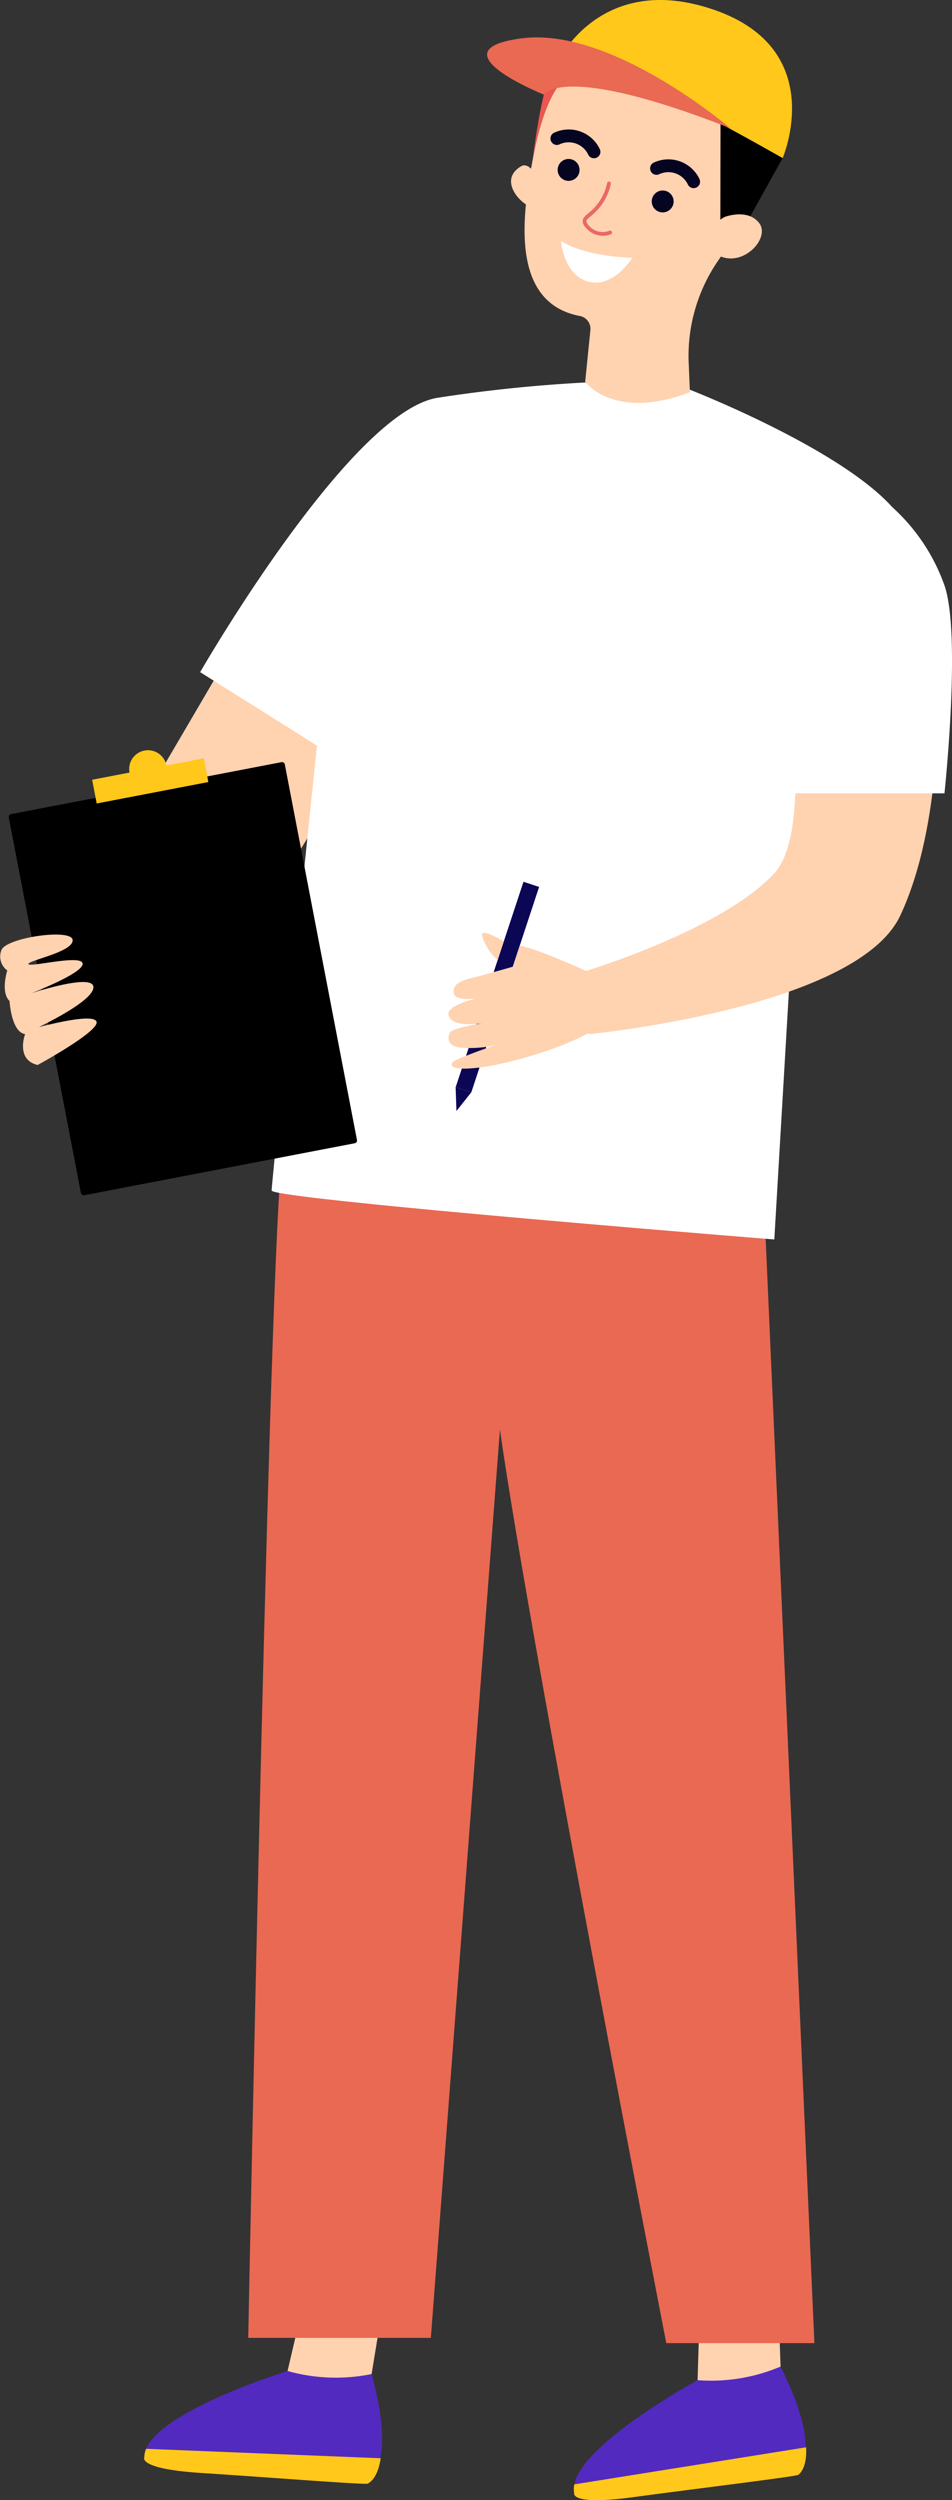
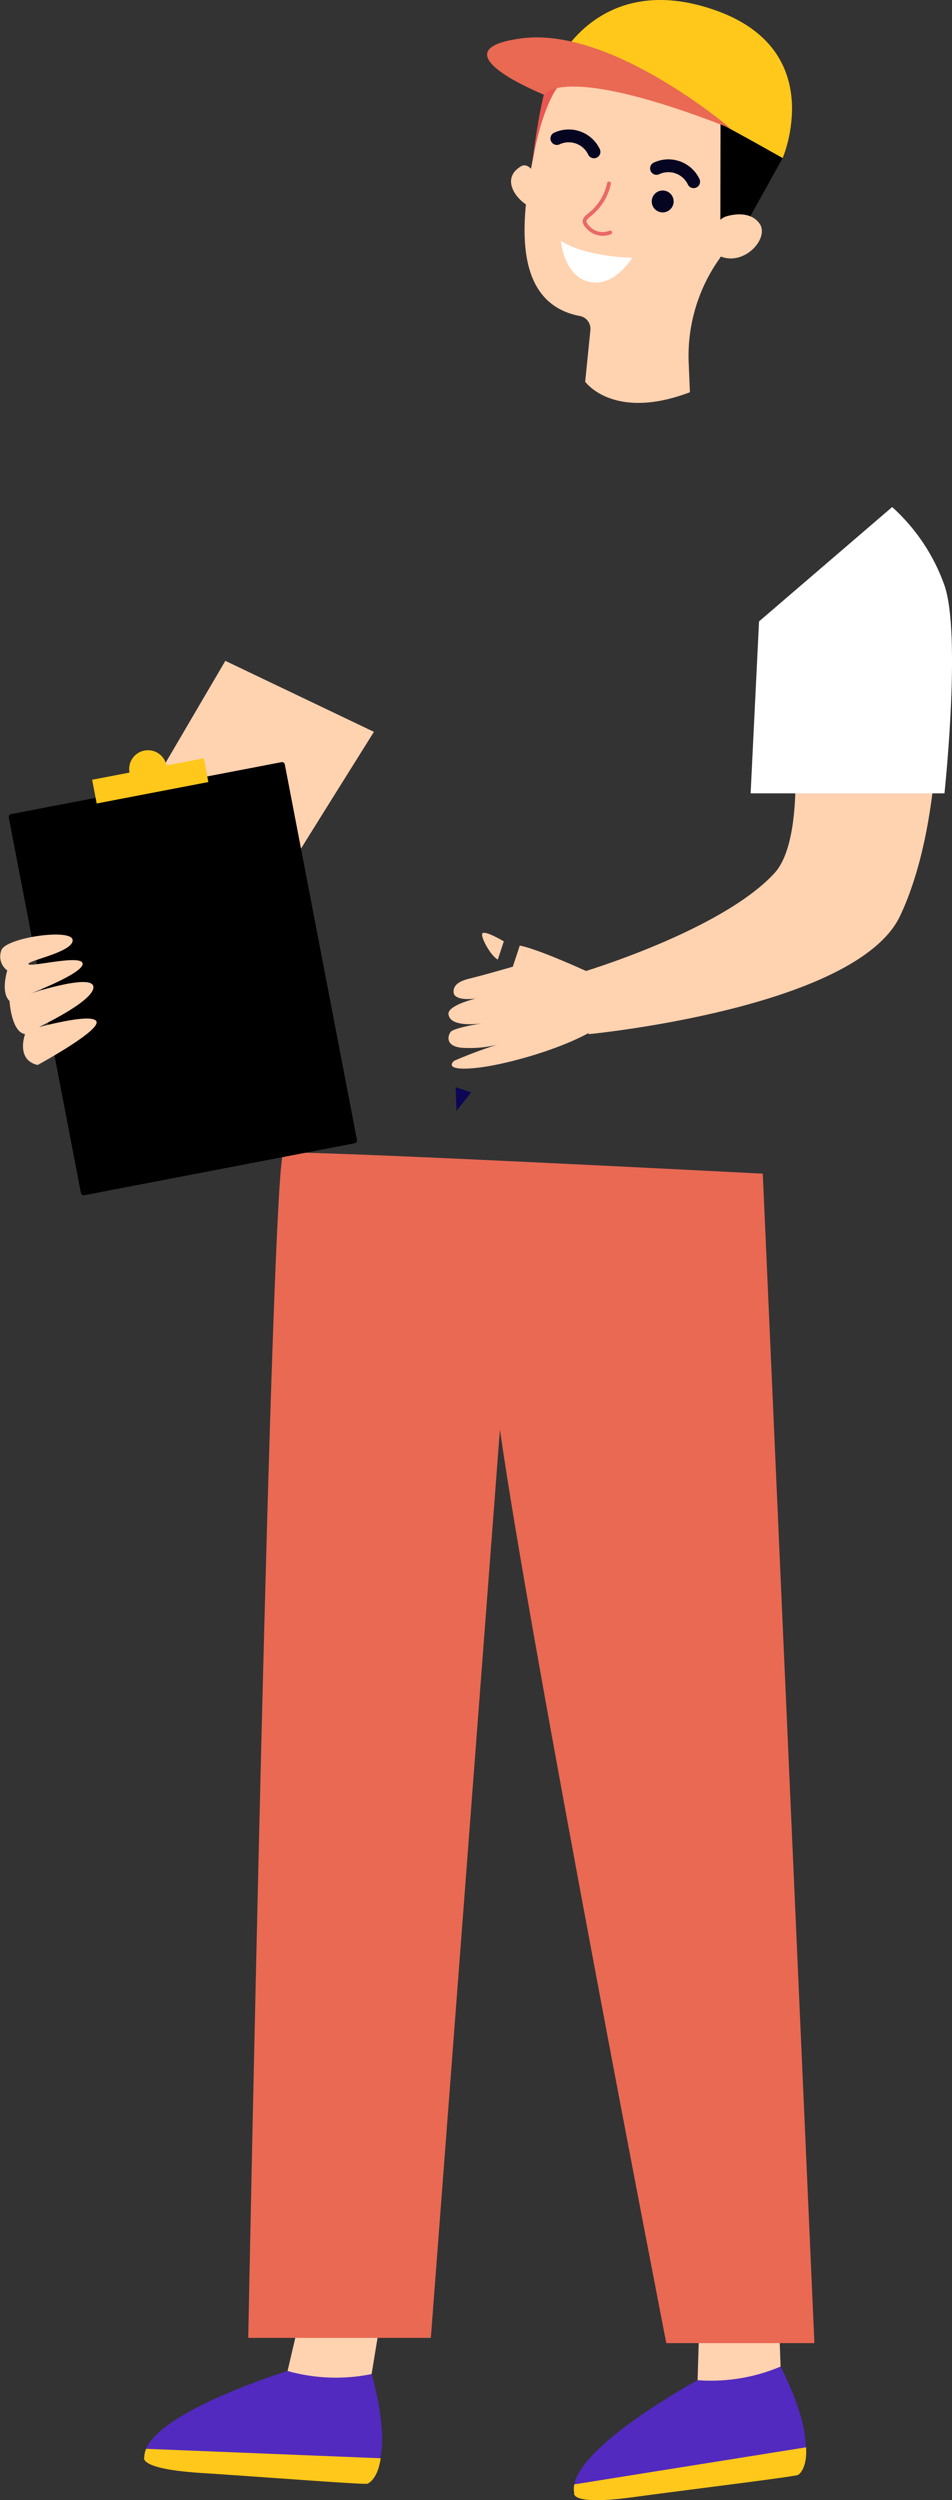
<svg xmlns="http://www.w3.org/2000/svg" width="117.653" height="308.978" viewBox="0 0 117.653 308.978">
  <rect x="0" y="0" width="117.653" height="308.978" fill="#333333" stroke="none" />
  <g id="Group_2295" data-name="Group 2295" transform="translate(-1402.473 -389.424)">
    <path id="Path_28072" data-name="Path 28072" d="M2098.184,798.486l-11.815,20.165s17.729,8.8,18.135,7.985,12.045-19.376,12.045-19.376Z" transform="translate(-667.863 -327.393)" fill="#ffd2b0" />
    <path id="Path_28073" data-name="Path 28073" d="M2138.2,1331.665l4.008-17.153h9.252l-3.078,18.785s-7.912.956-10.183-1.632" transform="translate(-700.19 -649.226)" fill="#ffd2b0" />
    <path id="Path_28074" data-name="Path 28074" d="M2119.2,1360.47a22.051,22.051,0,0,1-10.388-.377s-17.71,5.462-17.7,10.642c0,0-.925,1.446,6.9,1.934s19.962,1.412,20.306,1.267,4.088-1.69.885-13.465" transform="translate(-670.8 -677.654)" fill="#522abf" />
    <path id="Path_28075" data-name="Path 28075" d="M2118.7,1389.953c-.347.145-12.655-.816-20.586-1.328s-7-1.956-7-1.956a2.605,2.605,0,0,1,.224-1.028l28.983,1.167c-.357,2.5-1.431,3.064-1.624,3.144" transform="translate(-670.802 -693.587)" fill="#ffc81a" />
    <path id="Path_28076" data-name="Path 28076" d="M2272.848,1330.9l.542-17.607,9.071-1.828.692,19.023s-7.568,2.5-10.3.412" transform="translate(-784.165 -647.324)" fill="#ffd2b0" />
    <path id="Path_28077" data-name="Path 28077" d="M2257.756,1358.636a22.055,22.055,0,0,1-10.259,1.682s-16.283,8.851-15.249,13.927c0,0-.622,1.6,7.143.534s19.848-2.557,20.156-2.768,3.673-2.464-1.792-13.375" transform="translate(-758.815 -676.745)" fill="#522abf" />
    <path id="Path_28078" data-name="Path 28078" d="M2259.943,1388.554c-.312.21-12.568,1.7-20.443,2.764s-7.245-.536-7.245-.536a2.605,2.605,0,0,1,.016-1.052l28.643-4.579c.144,2.521-.8,3.286-.971,3.4" transform="translate(-758.82 -693.281)" fill="#ffc81a" />
    <path id="Path_28079" data-name="Path 28079" d="M2188.876,962.577l6.38,144.524H2176.95s-16.771-86.177-20.559-112.894l-8.537,112.246h-22.569s2.834-146.014,4.361-146.441,59.23,2.565,59.23,2.565" transform="translate(-692.134 -428.107)" fill="#e96953" />
-     <path id="Path_28080" data-name="Path 28080" d="M2170.01,707.79s25.55,9.924,27.26,18.427-5.415,32.695-5.415,32.695l-7.979-4.245-3.419,58.141s-62.121-4.969-62.121-6.051,5.6-54.983,5.6-54.983L2109.5,742.7s18.523-32.2,29.351-33.91a182.445,182.445,0,0,1,20.517-1.995Z" transform="translate(-682.291 -270.207)" fill="#fff" />
    <path id="Path_28081" data-name="Path 28081" d="M2278.455,806.3l-18.312,1.266s2.569,17.213-1.885,22.044c-6.611,7.17-24.023,12.31-24.023,12.31l1.064,7.578s33.1-3.182,38.5-14.626,4.652-28.572,4.652-28.572" transform="translate(-760.083 -332.268)" fill="#ffd2b0" />
    <path id="Path_28082" data-name="Path 28082" d="M2214.791,637.2s-.948-1.916-1.965-1.314c-2.592,1.536-.531,4.194.975,4.917Z" transform="translate(-745.961 -225.911)" fill="#ffd2b0" />
    <path id="Path_28083" data-name="Path 28083" d="M2217.858,600.087l.014,0c.016-.186.032-.373.056-.56a14.532,14.532,0,1,1,26.839,9.366c-1.762,3.2-3.3,5.939-4.852,8.179a20.763,20.763,0,0,0-3.6,12.671l.147,3.54c-9.456,3.594-12.942-1.3-12.942-1.3l.643-6.382a1.613,1.613,0,0,0-1.309-1.742l-.015,0c-10.895-2.108-5.605-18.82-4.979-23.769" transform="translate(-748.727 -195.386)" fill="#ffd2b0" />
    <path id="Path_28084" data-name="Path 28084" d="M2257.8,645.212a1.353,1.353,0,1,1,1.173,1.512,1.353,1.353,0,0,1-1.173-1.512" transform="translate(-774.771 -231.062)" fill="#050521" />
-     <path id="Path_28085" data-name="Path 28085" d="M2226.908,634.855a1.353,1.353,0,1,1,1.172,1.512,1.353,1.353,0,0,1-1.172-1.512" transform="translate(-755.507 -224.603)" fill="#050521" />
    <path id="Path_28086" data-name="Path 28086" d="M2262.544,637.409a.792.792,0,0,0,.824-1.106,4.25,4.25,0,0,0-5.573-2.075.793.793,0,0,0,.525,1.5,2.676,2.676,0,0,1,3.6,1.217.793.793,0,0,0,.626.467" transform="translate(-774.446 -224.743)" fill="#050521" />
    <path id="Path_28087" data-name="Path 28087" d="M2229.817,627.6a.792.792,0,0,0,.824-1.106,4.248,4.248,0,0,0-5.573-2.075.793.793,0,1,0,.525,1.5,2.675,2.675,0,0,1,3.6,1.218.792.792,0,0,0,.627.467" transform="translate(-754.035 -218.626)" fill="#050521" />
    <path id="Path_28088" data-name="Path 28088" d="M2288.029,626.111l-5.147,9.258-2.554-.856.021-12.781Z" transform="translate(-788.83 -217.157)" />
    <path id="Path_28089" data-name="Path 28089" d="M2277.828,652.943a2.157,2.157,0,0,1,1.251-.875c1.046-.275,2.857-.491,3.912.869,1.546,2-2.611,6.238-5.836,3.459,0,0-.879-1.133.673-3.453" transform="translate(-786.697 -235.948)" fill="#ffd2b0" />
    <path id="Path_28090" data-name="Path 28090" d="M2236.134,647.354a2.708,2.708,0,0,0,2.458.237.235.235,0,0,0-.2-.427,2.208,2.208,0,0,1-2.563-.7.831.831,0,0,1-.264-.5c.014-.161.231-.344.533-.6a6.918,6.918,0,0,0,2.489-4,.236.236,0,0,0-.456-.118A6.415,6.415,0,0,1,2235.8,645c-.374.313-.669.56-.7.917a1.175,1.175,0,0,0,.375.843,3.114,3.114,0,0,0,.659.589" transform="translate(-760.621 -229.218)" fill="#ea6868" />
    <path id="Path_28091" data-name="Path 28091" d="M2236.795,662.65s-5.56-.02-8.823-2.075c0,0,.328,4.319,3.466,5.057s5.357-2.982,5.357-2.982" transform="translate(-756.177 -241.381)" fill="#fff" />
    <path id="Path_28092" data-name="Path 28092" d="M2222.52,606.231s-2.255,1.193-3.873,9.879c0,0,1.179-9.71,2.4-10.647s1.473.768,1.473.768" transform="translate(-750.361 -206.834)" fill="#ea5750" />
    <path id="Path_28093" data-name="Path 28093" d="M2226.911,589.137s5.267-11.363,19.411-6.426S2254.714,601,2254.714,601s-9.354-5.292-11.322-6.106-16.482-5.756-16.482-5.756" transform="translate(-755.516 -192.045)" fill="#ffc81a" />
    <path id="Path_28094" data-name="Path 28094" d="M2233.768,604.953s-14.633-12.531-25.729-11.1,2.731,6.972,2.731,6.972,2.1-4.065,23,4.131" transform="translate(-741.057 -199.696)" fill="#e96953" />
    <path id="Path_28095" data-name="Path 28095" d="M2080.342,831.746l-33.434,6.423a.346.346,0,0,0-.275.406l8.917,46.418a.347.347,0,0,0,.406.275l33.434-6.424a.346.346,0,0,0,.275-.406l-8.917-46.417a.347.347,0,0,0-.406-.275" transform="translate(-643.077 -348.133)" />
    <rect id="Rectangle_3639" data-name="Rectangle 3639" width="14.051" height="2.987" transform="translate(1413.86 485.788) rotate(-10.875)" fill="#ffc81a" />
    <path id="Path_28096" data-name="Path 28096" d="M2090.787,829.725a2.323,2.323,0,1,0-1.843,2.72,2.323,2.323,0,0,0,1.843-2.72" transform="translate(-667.746 -345.701)" fill="#ffc81a" />
    <path id="Path_28097" data-name="Path 28097" d="M2048.412,904.5s7.729-4.2,7.278-5.364-7.179.729-7.087.661,6.772-3.194,6.709-4.938-7.706.777-7.706.777,6.48-2.475,6.373-3.666-6.571.5-6.7.056,5.535-1.476,5.465-2.959-8.112-.335-8.79,1.2a2.146,2.146,0,0,0,.709,2.548s-.856,2.7.278,3.762c0,0,.222,3.867,1.928,4.1,0,0-1.2,3.169,1.545,3.819" transform="translate(-641.293 -383.458)" fill="#ffd2b0" />
-     <rect id="Rectangle_3640" data-name="Rectangle 3640" width="26.732" height="2.034" transform="translate(1458.788 523.781) rotate(-71.733)" fill="#0b0755" />
    <path id="Path_28098" data-name="Path 28098" d="M2193.5,941.44l-.1-2.949,1.931.638Z" transform="translate(-734.618 -414.711)" fill="#0b0755" />
    <path id="Path_28099" data-name="Path 28099" d="M2208.8,895.474s-6.394-2.984-8.944-3.487l-.863,2.612s-3.4.983-5,1.38c-.927.231-2.376.555-2.317,1.76s2.787.788,2.787.788-3.552.822-3.417,1.952c.236,1.979,5.161.962,5.161.962s-4.489.626-4.913,1.237-.6,1.982,2.006,1.962a13.679,13.679,0,0,0,3.753-.4,56.148,56.148,0,0,0-5.288,1.979c-.507.391-.92,1.3,2.935.861s12.035-2.745,15.655-5.557Z" transform="translate(-733.146 -385.707)" fill="#ffd2b0" />
    <path id="Path_28100" data-name="Path 28100" d="M2204.769,888.848s-2.4-1.424-2.653-.967,1.116,2.864,1.911,3.214Z" transform="translate(-740.032 -383.09)" fill="#ffd2b0" />
    <path id="Path_28101" data-name="Path 28101" d="M2307.763,747.982a23.678,23.678,0,0,1,6.464,9.681c2.1,6.077,0,25.7,0,25.7h-23.954l1.039-21.248Z" transform="translate(-795.033 -295.895)" fill="#fff" />
  </g>
</svg>